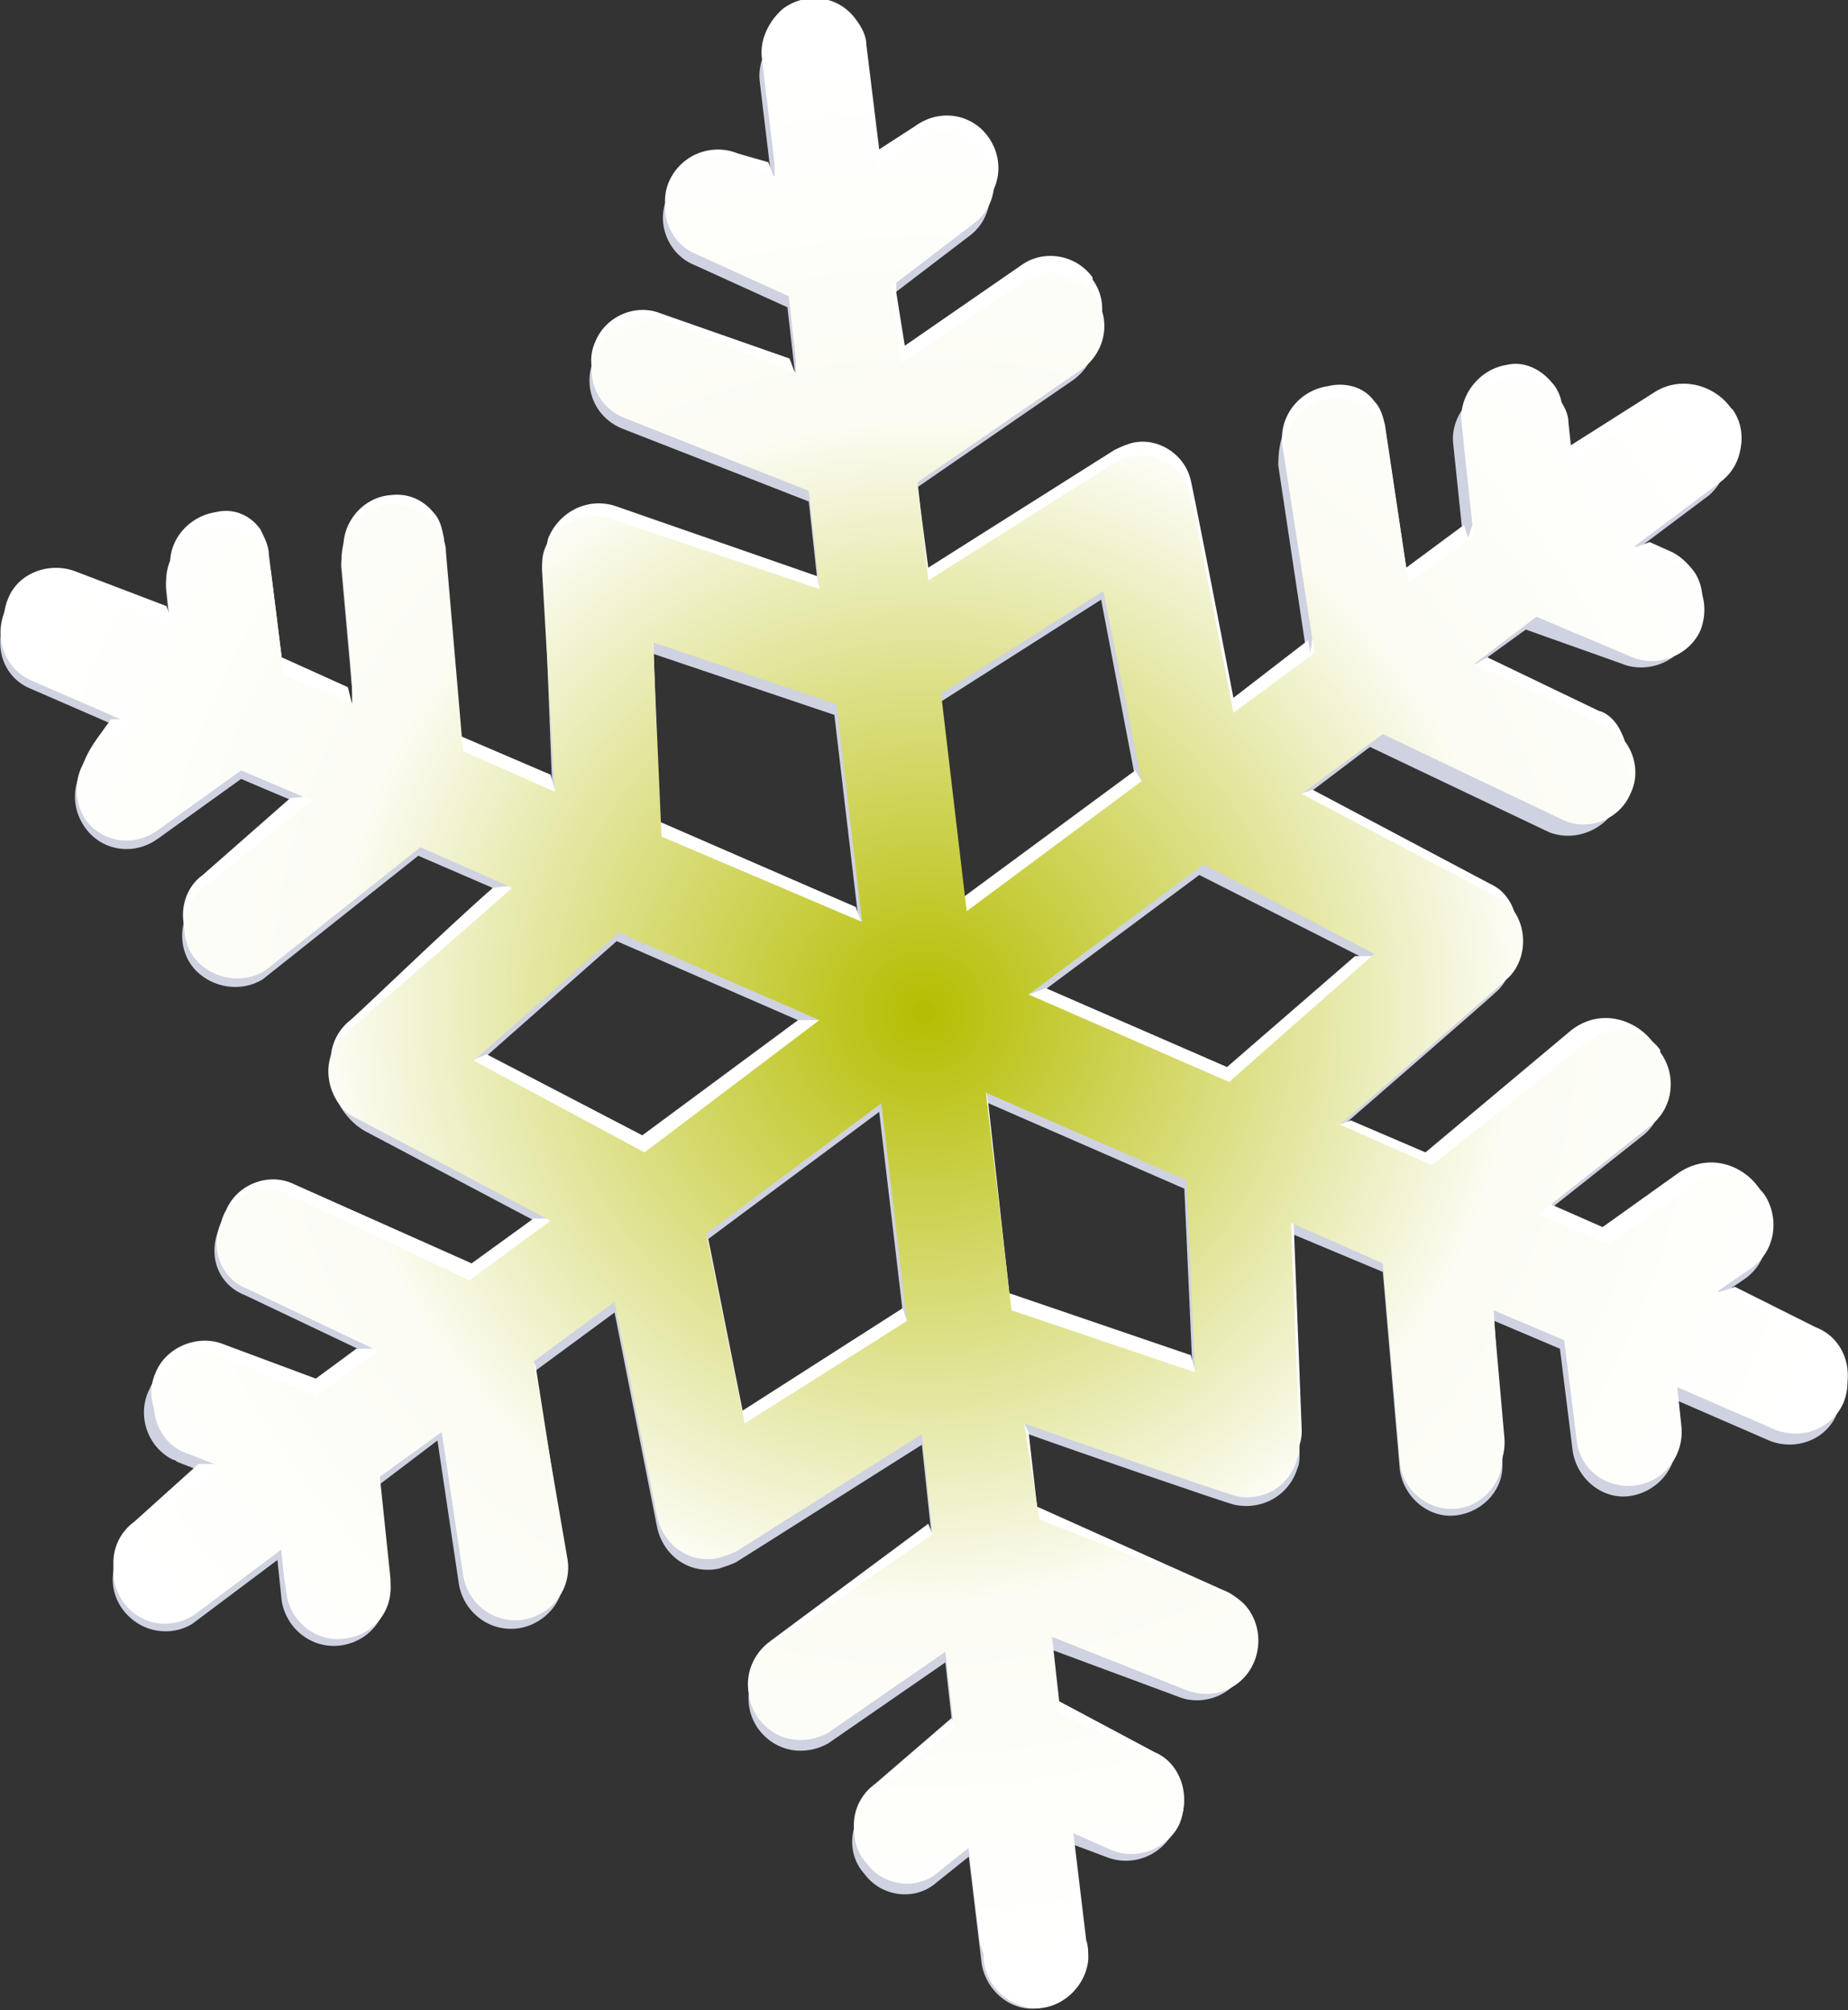
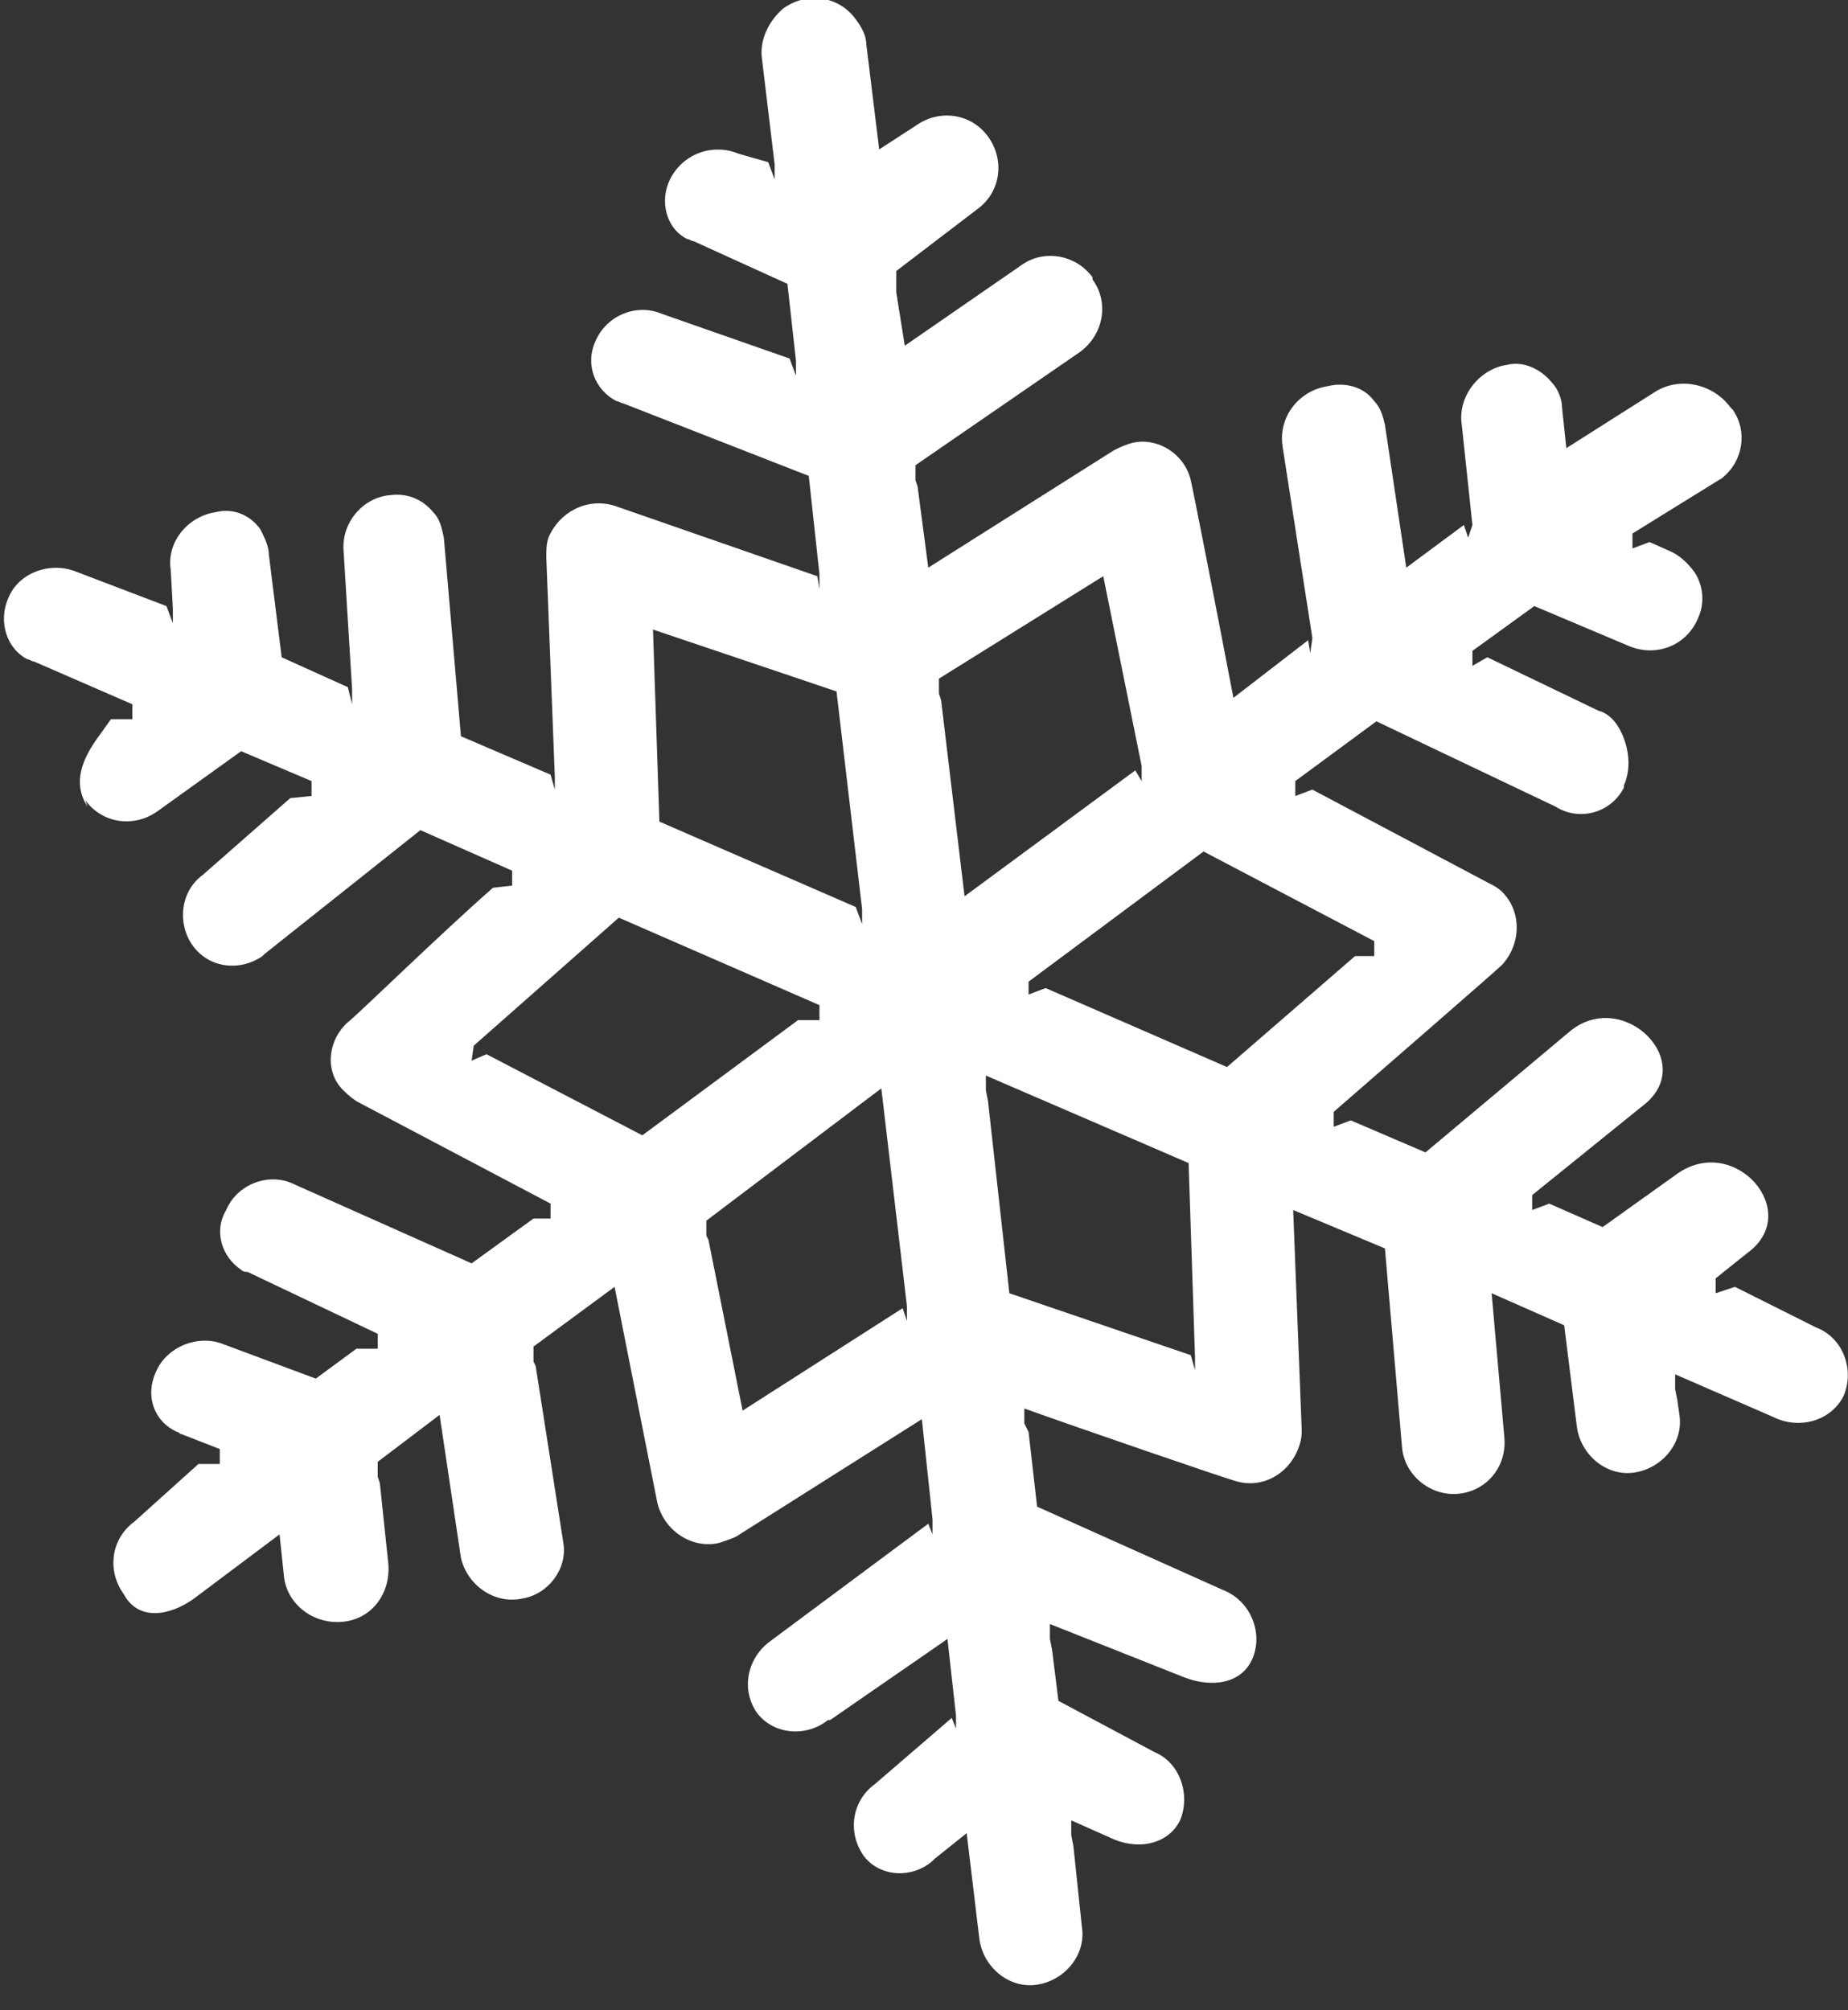
<svg xmlns="http://www.w3.org/2000/svg" version="1.1" id="Layer_1" x="0px" y="0px" viewBox="0 0 86.6 94.2" style="enable-background:new 0 0 86.6 94.2;" xml:space="preserve">
  <rect x="0" y="0" width="86.6" height="94.2" fill="#333333" stroke="none" />
  <style type="text/css">
	.st0{fill:#CFD2E0;}
	.st1{fill:#FFFFFF;}
	.st2{fill:url(#SVGID_1_);}
</style>
  <title>sml</title>
  <g id="Layer_2_1_">
    <g id="ëÎÓÈ_1">
-       <path class="st0" d="M35.6,3.8l0.6,5L34.5,8c-1.2-0.6-2.7,0-3.2,1.2c-0.6,1.2,0,2.7,1.2,3.2l4.4,2l0.4,3.5L31,15.5    c-1.3-0.5-2.7,0.1-3.2,1.4s0.1,2.7,1.4,3.2l8.7,3.4l0.5,4.6l-9.7-3.3c-1.3-0.4-2.7,0.2-3.1,1.5c-0.1,0.3-0.1,0.6-0.1,0.9l0.4,10.3    l-4.3-1.9l-0.8-9.3c0-0.5-0.2-0.9-0.5-1.2c-0.8-1.1-2.4-1.2-3.4-0.4c-0.6,0.5-1,1.3-0.9,2l0.6,6.7L13.2,32l-0.6-4.8    c-0.2-1.3-1.4-2.3-2.7-2.1c-1.3,0.2-2.3,1.4-2.1,2.7l0,0L8,29.8l-4.6-2c-1.2-0.5-2.7,0-3.2,1.3s0,2.7,1.3,3.2l0,0l4.6,2l-1.6,1.1    c-1.1,0.8-1.3,2.3-0.5,3.4l0,0c0.8,1.1,2.3,1.3,3.4,0.5l3.9-2.8l3.3,1.4l-5.3,4.2c-1,0.9-1,2.5-0.1,3.4c0.8,0.8,2.1,1,3.1,0.4    l7.3-5.8L24,42c-2,1.8-7.6,6.6-7.9,6.9c-1.2,1.2-0.4,3.3,1,4.1l8.7,4.6L22,60.3l-8.4-4c-1.2-0.6-2.7-0.1-3.3,1.2s-0.1,2.7,1.2,3.2    l6.1,2.9l-2.9,2.1l-4.5-1.8C9,63.3,7.5,63.9,7,65.1c-0.6,1.2-0.1,2.7,1.1,3.3c0.1,0,0.2,0.1,0.2,0.1l1.8,0.7l-4,3    c-1,0.9-1.1,2.4-0.2,3.4C6.7,76.5,8,76.7,9,76.1l4-3l0.2,1.9c0.2,1.3,1.4,2.3,2.8,2.1c1.3-0.2,2.2-1.3,2.1-2.6l-0.5-4.8l2.9-2.2    l1,6.7c0.2,1.3,1.4,2.3,2.8,2.1c1.3-0.2,2.3-1.4,2.1-2.8l-1.4-9.2l3.8-2.8l2,10.1c0.3,1.3,1.5,2.2,2.9,1.9    c0.3-0.1,0.6-0.2,0.8-0.3l8.7-5.5l0.5,4.7l-7.7,5.3c-1.1,0.8-1.2,2.4-0.4,3.4c0.8,1,2.1,1.2,3.2,0.6l5.5-3.8l0.4,3.6l-3.8,2.9    c-1.1,0.8-1.3,2.4-0.4,3.4c0.8,1.1,2.4,1.3,3.4,0.4l0,0l1.5-1.2l0.6,5c0.2,1.3,1.4,2.3,2.7,2.1s2.3-1.4,2.1-2.7l-0.6-5l1.6,0.6    c1.2,0.5,2.6,0,3.2-1.2c0.4-0.7,0.3-1.6-0.1-2.3c-0.3-0.3-0.6-0.6-1-0.8l-4.4-2L49,77.2l6.2,2.3c1.2,0.5,2.7-0.1,3.2-1.4    c0,0,0,0,0,0c0.3-0.7,0.3-1.5-0.2-2.1c-0.3-0.4-0.6-0.7-1.1-0.8l-8.7-3.4l-0.5-4.7c2.5,0.9,9.5,3.3,9.9,3.4c1.3,0.3,2.6-0.4,3-1.7    c0.1-0.2,0.1-0.5,0.1-0.7l-0.4-10.3l4.3,1.8l0.8,9.3c0.2,1.3,1.4,2.3,2.7,2.1c1.3-0.2,2.2-1.3,2.1-2.5l-0.6-6.7l3.3,1.4l0.6,4.8    c0.2,1.3,1.4,2.3,2.7,2.1c1.3-0.2,2.3-1.4,2.1-2.7l0,0l-0.2-1.9l4.6,2c1.2,0.5,2.7,0,3.2-1.3c0.4-0.8,0.2-1.7-0.3-2.4    c-0.3-0.3-0.6-0.6-1-0.8l-4.6-2l1.6-1.1c1.1-0.8,1.3-2.3,0.5-3.4c0,0,0,0,0,0l0,0c-0.8-1.1-2.3-1.3-3.4-0.5c0,0,0,0,0,0l-3.9,2.8    l-3.3-1.4l5.3-4.2c1-0.8,1.2-2.3,0.4-3.4l-0.1-0.1c-0.8-1.1-2.4-1.2-3.4-0.4c0,0,0,0,0,0l-7.3,5.8l-4.3-1.8c2.3-2,7.6-6.6,7.9-6.9    c0.9-0.9,0.9-2.5,0-3.4c-0.2-0.2-0.4-0.3-0.6-0.4l-9.1-4.8l3.7-2.8l8.4,4c1.3,0.5,2.8-0.2,3.3-1.5c0.4-0.7,0.3-1.6-0.3-2.2    c-0.2-0.3-0.6-0.6-0.9-0.8l-6.1-2.9l2.9-2.1l4.5,1.6c1.2,0.5,2.7-0.1,3.2-1.3c0,0,0,0,0,0c0.3-0.7,0.2-1.6-0.3-2.1    c-0.3-0.4-0.6-0.6-1-0.8l-1.8-0.7l4-3c1-0.9,1.2-2.4,0.3-3.4c-0.8-1-2.2-1.2-3.2-0.5l-4,3l-0.2-1.9c0-0.5-0.2-0.9-0.5-1.3    c-0.8-1.1-2.3-1.3-3.4-0.5c-0.7,0.5-1.1,1.4-1,2.2l0.5,4.8l-2.9,2.2l-1-6.7c-0.1-0.4-0.2-0.8-0.4-1.1c-0.5-0.7-1.4-1.1-2.3-1    c-1.3,0.2-2.1,0.9-2.1,2.8l1.4,9.3l-3.8,2.8c-0.9-4.7-1.9-9.8-2-10.2c-0.3-1.3-1.6-2.1-2.9-1.8c-0.3,0.1-0.6,0.2-0.8,0.3l-8.7,5.5    l-0.5-4.6l7.7-5.3c1.1-0.8,1.4-2.3,0.6-3.4c0,0,0,0,0,0v-0.1c-0.8-1.1-2.3-1.3-3.3-0.6l-5.5,3.8l-0.4-3.6l3.8-2.9    c1-0.8,1.2-2.3,0.4-3.4l0,0c-0.8-1.1-2.3-1.3-3.4-0.5c0,0,0,0,0,0L41,8.2l-0.6-5c-0.1-0.4-0.2-0.8-0.5-1.1    c-0.8-1.1-2.3-1.3-3.4-0.5C35.9,2.1,35.5,3,35.6,3.8L35.6,3.8z M30.5,30.6l8.6,2.9l1.2,10.2l-9.4-4.1L30.5,30.6z M22.1,50.1l6.8-6    l9.4,4.1l-8.2,6.2L22.1,50.1z M34.8,67.1L33,58.2l8.2-6.1l1.2,10.2L34.8,67.1z M55.9,64.6l-8.6-2.9l-1.2-10.1l9.4,4.1L55.9,64.6z     M64.3,45.1l-6.8,6L48,47.1l8.2-6.1L64.3,45.1z M51.6,28.1l1.7,8.9l-8.2,6.1L43.9,33L51.6,28.1z" />
      <path class="st1" d="M35.7,2.7l0.6,5v0.7L36,7.6l-1.4-0.4c-1.2-0.5-2.6,0-3.2,1.2c-0.5,1-0.2,2.3,0.8,2.8c0.1,0,0.2,0.1,0.3,0.1    l4.4,2l0.4,3.6v0.7l-0.3-0.8l-6-2.1c-1.2-0.5-2.6,0.1-3.1,1.3c-0.5,1.1,0,2.3,1,2.8c0.1,0,0.2,0.1,0.3,0.1l8.7,3.4l0.5,4.6v0.7    L38.3,27l-9.5-3.3c-1.3-0.4-2.6,0.3-3.1,1.5c-0.1,0.3-0.1,0.6-0.1,0.9l0.4,10.3v0.6l-0.2-0.7l-4.2-1.8l-0.8-9.3    c-0.1-0.5-0.2-0.9-0.5-1.2c-0.5-0.6-1.2-0.9-2-0.8c-1.3,0.1-2.3,1.3-2.2,2.6c0,0,0,0,0,0l0.4,6.5V33l-0.2-0.8l-3.1-1.4l-0.6-4.8    c0-0.4-0.2-0.8-0.4-1.2c-0.5-0.7-1.3-1-2.1-0.8c-1.3,0.2-2.3,1.4-2.1,2.7c0,0,0,0,0,0l0.1,1.8v0.7l-0.3-0.8l-4.2-1.6    c-1.2-0.5-2.7,0-3.2,1.2c0,0,0,0,0,0c-0.5,1.1-0.1,2.4,0.9,2.9c0.1,0,0.2,0.1,0.3,0.1l4.6,2v0.7h-1l-0.5,0.7    c-0.9,1.2-1.3,2.3-0.6,3.4c0,0-0.1-0.3-0.1-0.3c0.8,1.1,2.3,1.3,3.4,0.5l3.9-2.8l3.3,1.4v0.7l-1,0.1l-4.1,3.6    c-1.1,0.8-1.2,2.4-0.4,3.4c0,0,0,0,0,0c0.8,1,2.2,1.1,3.2,0.4c0,0,0.1-0.1,0.1-0.1l7.3-5.8l4.3,1.9v0.7l-0.9,0.1    c-2.4,2.1-6.5,6.1-6.8,6.3c-0.9,0.8-1.1,2.2-0.3,3.1c0.2,0.2,0.4,0.4,0.7,0.6l9.1,4.8v0.7H25l-2.9,2.1l-8.3-3.7    c-1.2-0.6-2.7,0-3.2,1.2c-0.6,1-0.2,2.2,0.7,2.8c0.1,0.1,0.2,0.1,0.3,0.1l6.1,2.9v0.7h-1l-1.9,1.4l-4.3-1.6    c-1.2-0.5-2.7,0.1-3.2,1.3c-0.5,1.1-0.1,2.3,1,2.8c0.1,0,0.1,0.1,0.2,0.1l1.8,0.7v0.7h-1l-3,2.7c-1.1,0.8-1.3,2.3-0.5,3.4    c0,0,0,0,0,0C6.5,76,8,75.7,9.1,74.9l4-3l0.2,1.9c0.1,1.3,1.3,2.3,2.7,2.2s2.3-1.3,2.2-2.7l0,0l-0.4-3.8l-0.1-0.3v-0.7l2.9-2.2    l1,6.7c0.3,1.3,1.6,2.2,2.9,1.9c1.2-0.2,2.1-1.4,1.9-2.6L25.1,64L25,63.8v-0.7l3.8-2.8l2,10.1c0.3,1.3,1.6,2.2,2.9,1.9    c0.3-0.1,0.6-0.2,0.8-0.3l8.7-5.5l0.5,4.7v0.7l-0.2-0.5l-7.4,5.5c-1.1,0.8-1.4,2.3-0.6,3.4c0.8,1,2.3,1.1,3.3,0.3c0,0,0,0,0.1,0    l5.5-3.8l0.4,3.6V81l-0.2-0.5L41,83.6c-1.1,0.8-1.3,2.3-0.5,3.4c0,0,0,0,0,0c0.8,1,2.3,1,3.2,0.2c0,0,0.1-0.1,0.1-0.1l1.5-1.2    l0.6,5c0.2,1.3,1.4,2.3,2.7,2.1s2.3-1.4,2.1-2.7l-0.4-3.8l-0.1-0.5v-0.7l1.8,0.8c1.2,0.6,2.7,0.4,3.3-0.8c0.5-1.2,0-2.7-1.2-3.2    l-4.5-2.4l-0.3-2.4l-0.1-0.5v-0.7l6.3,2.5c1.3,0.5,2.7,0.3,3.2-0.9c0.5-1.2-0.1-2.7-1.4-3.2c0,0,0,0,0,0l-8.7-3.9l-0.4-3.5    L48,66.7V66c2.5,0.9,9.5,3.3,9.9,3.4c1.3,0.4,2.6-0.4,3-1.7C61,67.4,61,67.2,61,67l-0.4-10.3l4.3,1.8l0.8,9.3    c0.1,1.3,1.3,2.3,2.6,2.2c1.3-0.1,2.3-1.2,2.2-2.6c0,0,0,0,0,0l-0.6-6.8l3.4,1.5l0.6,4.8c0.2,1.3,1.4,2.3,2.7,2.1s2.3-1.4,2.1-2.7    l-0.1-0.7l-0.1-0.5v-0.7l4.6,2c1.2,0.6,2.7,0.2,3.3-1c0.5-1.2,0-2.7-1.3-3.2l-3.8-1.9l-0.9,0.3v-0.7l1.5-1.2    c2.6-1.9-0.6-5.6-3.3-3.7l-3.5,2.5l-2.5-1.1l-0.8,0.3v-0.7l5.2-4.2c2.6-2-0.9-5.5-3.4-3.5L66.8,54l-3.5-1.5l-0.8,0.3v-0.7    c2.3-2,7.6-6.6,7.9-6.9c0.9-1,0.9-2.5,0-3.4c-0.2-0.2-0.4-0.3-0.6-0.4L61.5,37l-0.8,0.3v-0.7l3.8-2.8l8.4,4    c1.1,0.7,2.6,0.3,3.2-0.9c0,0,0,0,0-0.1c0.4-0.9,0.2-2-0.3-2.8c-0.2-0.3-0.5-0.6-0.9-0.7l-5.2-2.5L69,31.2v-0.7l2.9-2.1l4.5,1.9    c1.3,0.5,2.7-0.1,3.2-1.4c0.3-0.7,0.2-1.5-0.2-2.1c-0.3-0.4-0.7-0.8-1.2-1l-0.9-0.4l-0.8,0.3V25l4.2-2.6c1-0.8,1.2-2.2,0.5-3.2    c0,0-0.1-0.1-0.1-0.1c-0.8-1.1-2.4-1.5-3.6-0.7L73.4,21l-0.2-1.9c0-0.4-0.2-0.9-0.5-1.2c-0.5-0.6-1.3-1-2.1-0.8    c-1.3,0.2-2.3,1.5-2.1,2.8l0.5,4.7l-0.2,0.6l-0.2-0.6l-2.7,2l-1-6.7c-0.1-0.4-0.2-0.8-0.5-1.1c-0.5-0.7-1.4-0.9-2.2-0.7    c-1.3,0.2-2.3,1.4-2.1,2.8l1.4,9l-0.1,0.7L61.3,30l-3.5,2.7c-0.9-4.7-1.9-9.8-2-10.2c-0.3-1.3-1.7-2.1-2.9-1.7    c-0.3,0.1-0.5,0.2-0.7,0.3l-8.7,5.5L43,22.8l-0.1-0.3v-0.7l7.7-5.3c1.1-0.8,1.4-2.3,0.6-3.4V13c-0.8-1.1-2.3-1.3-3.3-0.6l-5.5,3.8    L42,13.7L42,13.4v-0.7l3.8-2.9c1.1-0.8,1.3-2.3,0.5-3.4l0,0c-0.8-1.1-2.3-1.3-3.4-0.5l-1.7,1.1l-0.6-4.9c0-0.4-0.2-0.8-0.5-1.2    c-0.8-1.1-2.3-1.3-3.4-0.5C36,1,35.6,1.9,35.7,2.7L35.7,2.7z M30.6,29.5l8.6,2.9l1.2,10.2v0.7l-0.3-0.8l-9.2-4L30.6,29.5z     M22.2,49l6.8-6l9.4,4.1v0.7h-1l-7.3,5.4l-7.3-3.8l-0.7,0.3L22.2,49z M34.8,66.1l-1.6-8l-0.1-0.2v-0.7l8.2-6.2l1.2,10.2v0.7    l-0.2-0.6L34.8,66.1z M56,63.6v0.6l-0.2-0.7l-8.5-2.9l-1-9l-0.1-0.5v-0.7l9.5,4.1L56,63.6z M64.4,44.1v0.7h-0.9l-6,5.2L49,46.3    l-0.8,0.3V46l8.2-6.1L64.4,44.1z M51.7,27l1.8,8.9v0.7l-0.3-0.5l-8,5.9l-1.1-9.2L44,32.5v-0.7L51.7,27z" />
      <radialGradient id="SVGID_1_" cx="43.302" cy="47.409" r="45.026" gradientUnits="userSpaceOnUse">
        <stop offset="0" style="stop-color:#B5BD00" />
        <stop offset="0.616" style="stop-color:#FCFCF4" />
        <stop offset="1" style="stop-color:#FFFFFF" />
      </radialGradient>
-       <path class="st2" d="M35.8,3.4l0.6,4.9l-1.8-0.8c-1.2-0.6-2.7,0-3.2,1.2c-0.6,1.2,0,2.7,1.2,3.2l4.4,2l0.4,3.6l-6.3-2.5    c-1.3-0.5-2.7,0.1-3.2,1.4c-0.5,1.3,0.1,2.7,1.4,3.2l0,0l8.6,3.4l0.5,4.6l-9.8-3.3c-1.3-0.4-2.7,0.3-3.1,1.5    c-0.1,0.3-0.1,0.6-0.1,0.9L26,37.1l-4.3-1.9l-0.8-9.3c0-0.5-0.2-0.9-0.5-1.3c-0.8-1.1-2.3-1.3-3.4-0.5c-0.7,0.5-1,1.3-1,2.2    l0.6,6.7l-3.3-1.4l-0.6-4.8c-0.1-0.4-0.2-0.8-0.5-1.1c-0.8-1.1-2.3-1.3-3.4-0.5c-0.7,0.5-1.1,1.4-1,2.3l0.2,1.9l-4.6-2    c-1.3-0.5-2.7,0.1-3.2,1.3c-0.5,1.3,0.1,2.7,1.3,3.2l0,0l4.6,2L4.6,35c-1.1,0.8-1.3,2.3-0.6,3.4c0,0,0,0,0,0l0,0    c0.8,1.1,2.3,1.3,3.4,0.5l3.9-2.8l3.3,1.4l-5.2,4.2c-1,0.9-1,2.5-0.1,3.4c0.8,0.8,2.1,1,3.1,0.4l7.3-5.8l4.3,1.9    c-2,1.8-7.6,6.6-7.9,6.9c-1,1-0.9,2.5,0,3.5c0.2,0.2,0.4,0.3,0.6,0.4l9.1,4.8l-3.8,2.8l-8.4-4c-1.2-0.6-2.7-0.1-3.2,1.2    c-0.6,1.2-0.1,2.7,1.2,3.2l6.1,2.9l-2.9,2.1l-4.5-1.9c-1.3-0.4-2.6,0.4-3,1.7C7,66.3,7.5,67.5,8.5,68l1.8,0.7l-4,3    c-1.1,0.8-1.3,2.3-0.5,3.4s2.3,1.3,3.4,0.5l4-3l0.2,1.9c0.1,1.3,1.2,2.4,2.6,2.3s2.4-1.2,2.3-2.6c0-0.1,0-0.1,0-0.2l-0.5-4.8    l2.9-2.1l1,6.7c0.2,1.3,1.4,2.3,2.8,2.1c1.3-0.2,2.3-1.4,2.1-2.8L25,63.8l3.8-2.8l2,10.1c0.3,1.3,1.5,2.2,2.9,1.9    c0.3-0.1,0.6-0.2,0.8-0.3l8.7-5.5l0.5,4.7L36,77.2c-1.1,0.8-1.2,2.4-0.4,3.4c0.8,1,2.1,1.2,3.2,0.6l5.5-3.8l0.4,3.6L41,83.9    c-1.1,0.8-1.3,2.4-0.4,3.4c0.8,1.1,2.4,1.3,3.4,0.4l0,0l1.5-1.2l0.6,5c-0.1,1.3,1,2.5,2.3,2.6c1.3,0.1,2.5-1,2.6-2.3    c0-0.3,0-0.6-0.1-0.9l-0.6-5l1.8,0.8c1.2,0.5,2.7-0.1,3.2-1.3c0.3-0.8,0.2-1.6-0.2-2.3c-0.3-0.3-0.6-0.6-1-0.8l-4.4-2l-0.4-3.6    l6.3,2.5c1.3,0.5,2.7-0.1,3.2-1.4c0.3-0.8,0.2-1.7-0.3-2.4c-0.3-0.4-0.6-0.6-1.1-0.8l-8.7-3.4L48,66.7c2.5,0.9,9.5,3.3,9.9,3.4    c1.3,0.3,2.6-0.5,2.9-1.8c0.1-0.2,0.1-0.4,0.1-0.7l-0.4-10.3l4.3,1.9l0.8,9.3c0.1,1.3,1.3,2.3,2.6,2.2s2.3-1.3,2.2-2.6L70,61.4    l3.3,1.4l0.6,4.8c0.2,1.3,1.4,2.2,2.8,2c1.3-0.2,2.2-1.4,2.1-2.7l-0.2-1.9l4.6,2c1.3,0.5,2.7-0.1,3.2-1.3c0.5-1.3-0.1-2.7-1.3-3.2    l0,0l-4.6-2l1.6-1.1c1.1-0.8,1.3-2.3,0.6-3.4l0,0c-0.8-1.1-2.3-1.3-3.4-0.5l-3.9,2.8l-3.3-1.4l5.3-4.2c1-0.8,1.2-2.3,0.4-3.4v-0.1    c-0.8-1.1-2.4-1.2-3.4-0.4c0,0,0,0,0,0l-7.3,5.8l-4.3-1.9c2.3-2,7.6-6.6,7.9-6.9c0.9-0.9,0.9-2.5,0-3.4c-0.2-0.2-0.4-0.3-0.6-0.4    l-9.1-4.8l3.8-2.8l8.4,4c1.2,0.6,2.7,0,3.2-1.2c0.6-1.2,0-2.7-1.2-3.2l-6.1-2.9l2.9-2.2l4.5,1.9c1.2,0.5,2.7-0.1,3.2-1.3    c0.3-0.8,0.2-1.7-0.3-2.4c-0.3-0.3-0.6-0.6-1-0.8l-1.8-0.7l4-3c1.1-0.8,1.3-2.3,0.5-3.4c-0.8-1.1-2.3-1.3-3.4-0.5l0,0l-4,3    l-0.2-1.9c0-0.4-0.2-0.8-0.5-1.2c-0.8-1.1-2.3-1.3-3.4-0.5c-0.7,0.5-1.1,1.4-1,2.2l0.5,4.8L66,27.3l-1-6.6    c-0.1-0.4-0.2-0.8-0.4-1.1c-0.8-1.1-2.3-1.3-3.4-0.5c-0.7,0.5-1.1,1.4-1,2.3l1.4,9.2l-3.8,2.8c-0.9-4.7-1.9-9.8-2-10.2    c-0.3-1.3-1.6-2.1-2.9-1.8c-0.3,0.1-0.5,0.2-0.7,0.3l-8.7,5.5l-0.5-4.6l7.7-5.3c1.1-0.8,1.4-2.3,0.6-3.4c0,0,0,0,0,0v-0.1    c-0.8-1.1-2.3-1.3-3.3-0.6L42.2,17l-0.4-3.6l3.8-2.9c1.1-0.8,1.3-2.3,0.5-3.4l0,0c-0.8-1.1-2.4-1.3-3.4-0.4l-1.6,1.2l-0.6-5    c0-0.4-0.2-0.8-0.5-1.2c-0.8-1.1-2.3-1.3-3.4-0.5C36,1.6,35.6,2.5,35.8,3.4L35.8,3.4z M30.6,30.1l8.6,2.9l1.2,10.2L31,39.2    L30.6,30.1z M22.2,49.7l6.8-6l9.4,4.1l-8.2,6.2L22.2,49.7z M34.9,66.7l-1.8-8.9l8.2-6.1l1.2,10.2L34.9,66.7z M56,64.3l-8.6-2.9    l-1.2-10.2l9.4,4.1L56,64.3z M64.4,44.7l-6.8,6l-9.4-4.1l8.2-6.1L64.4,44.7z M51.7,27.7l1.8,8.9l-8.2,6.1l-1.2-10.2L51.7,27.7z" />
    </g>
  </g>
</svg>